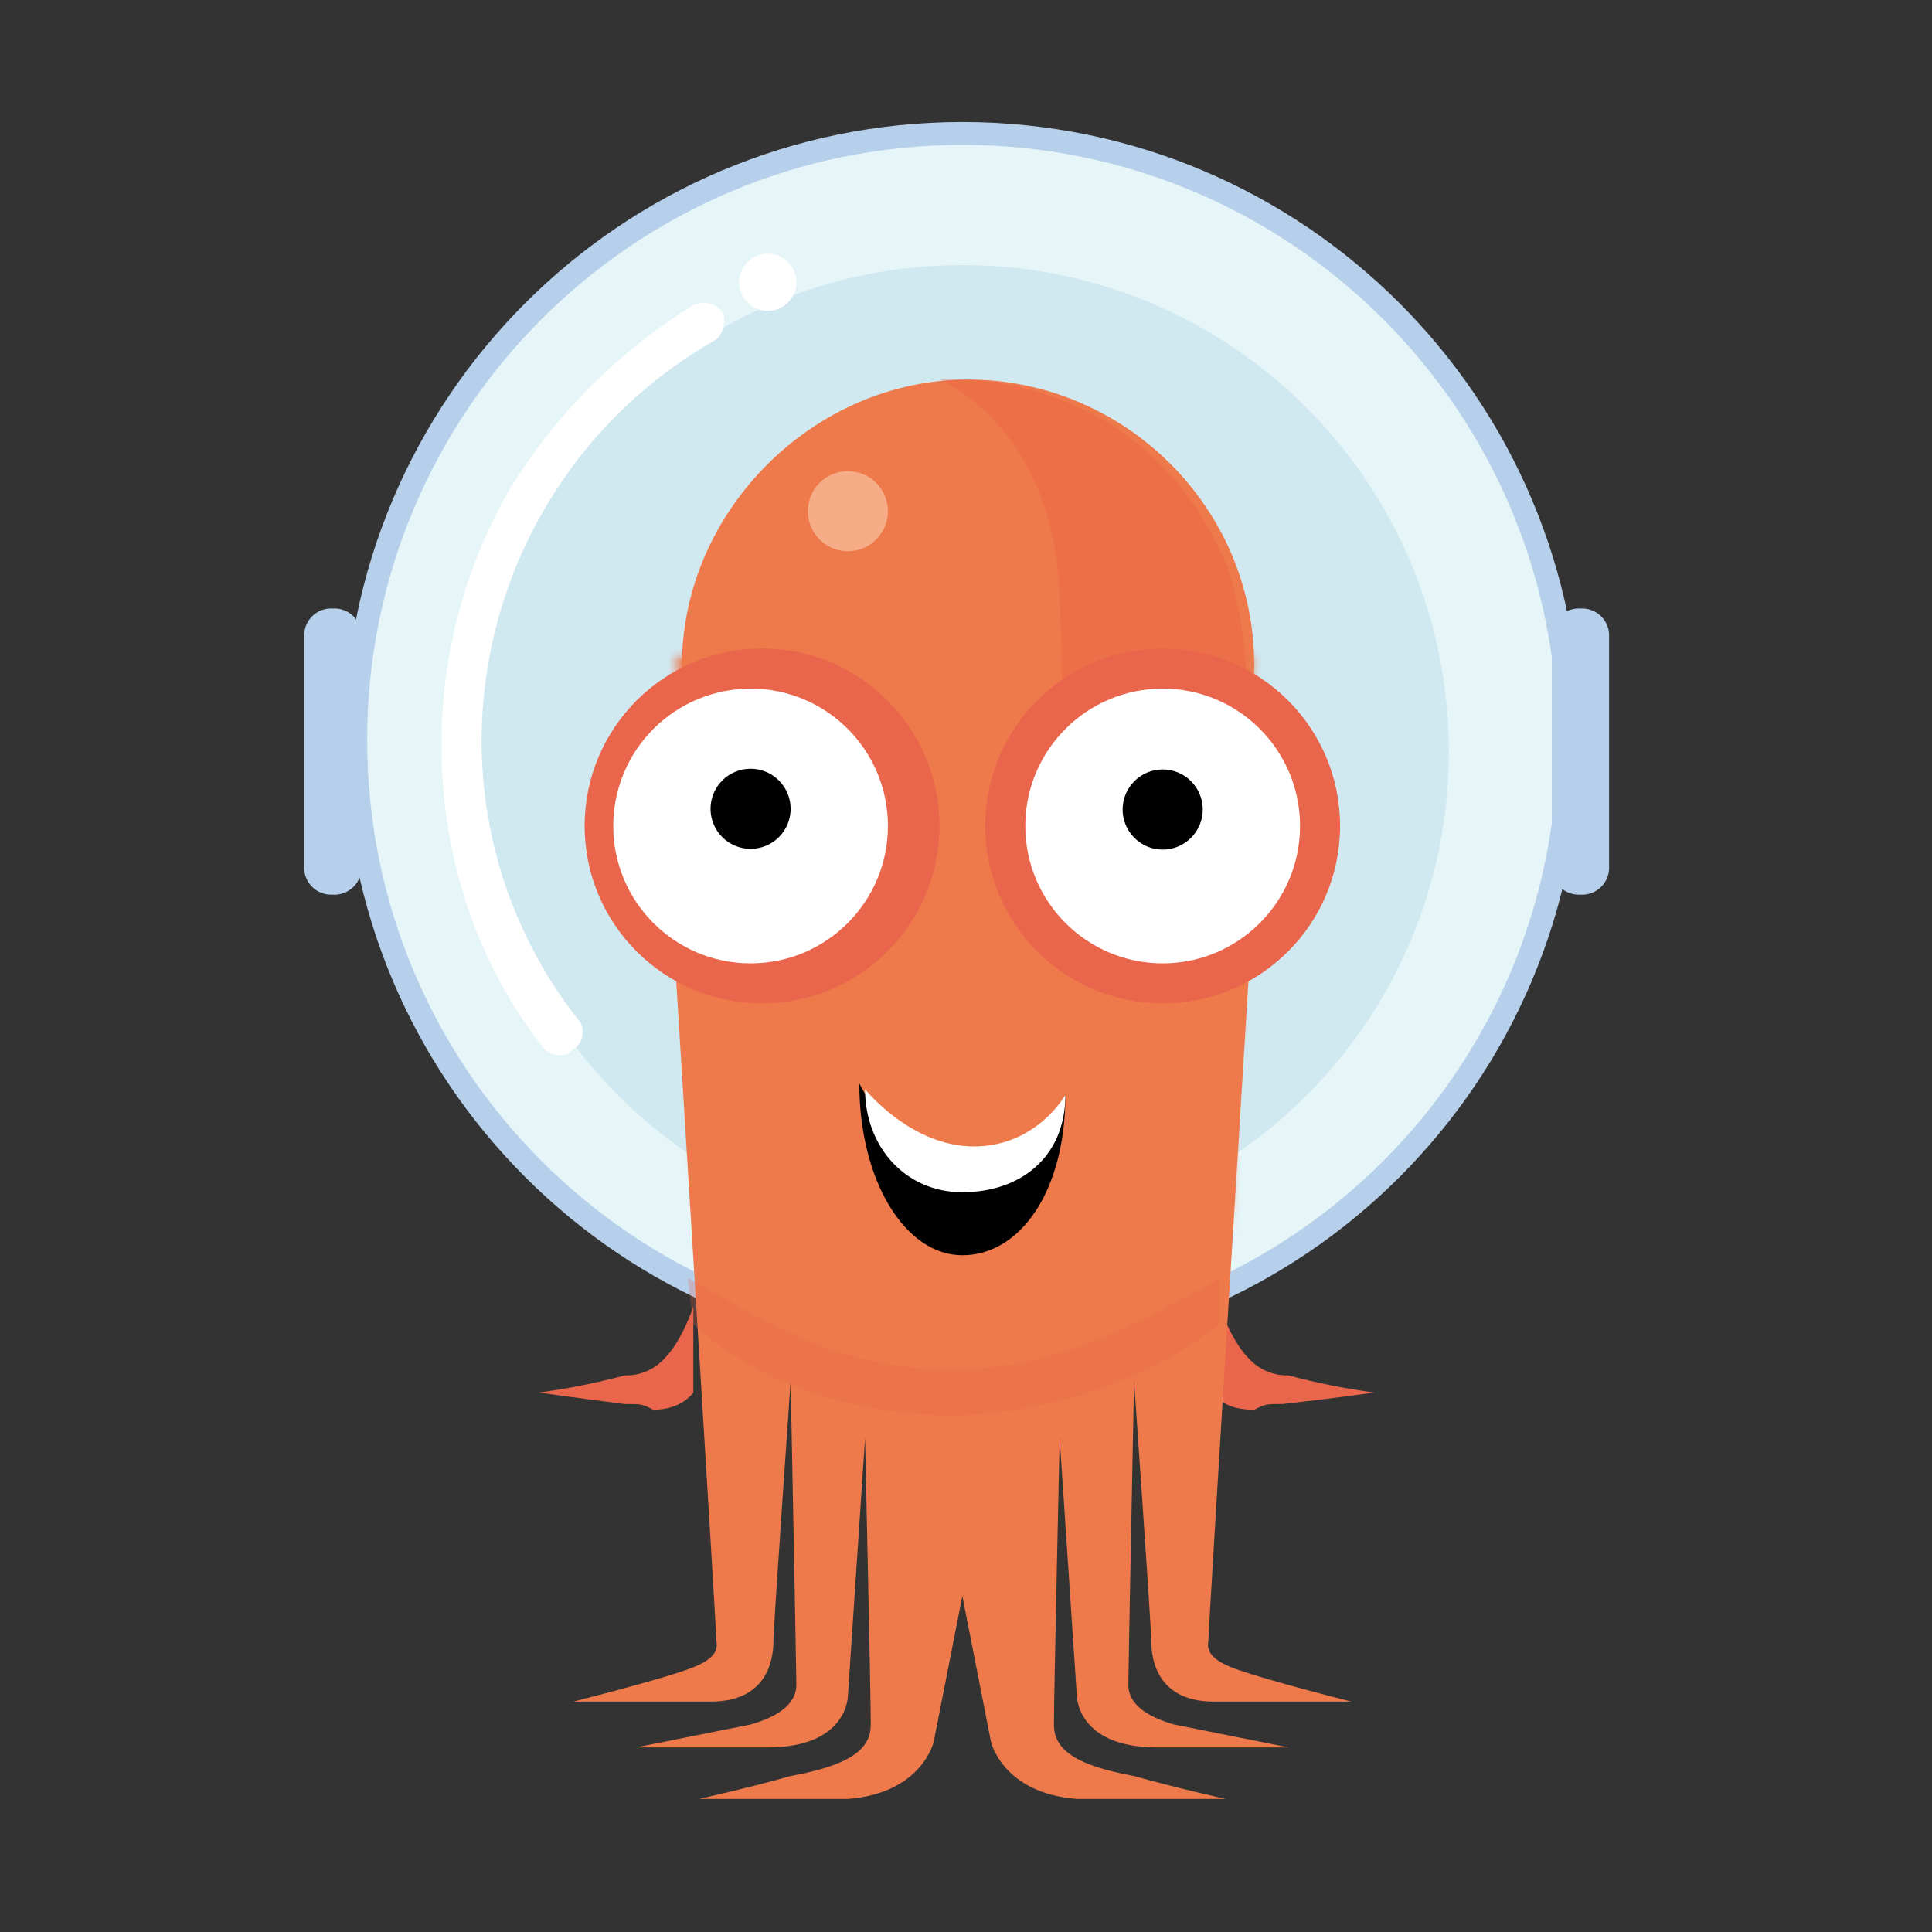
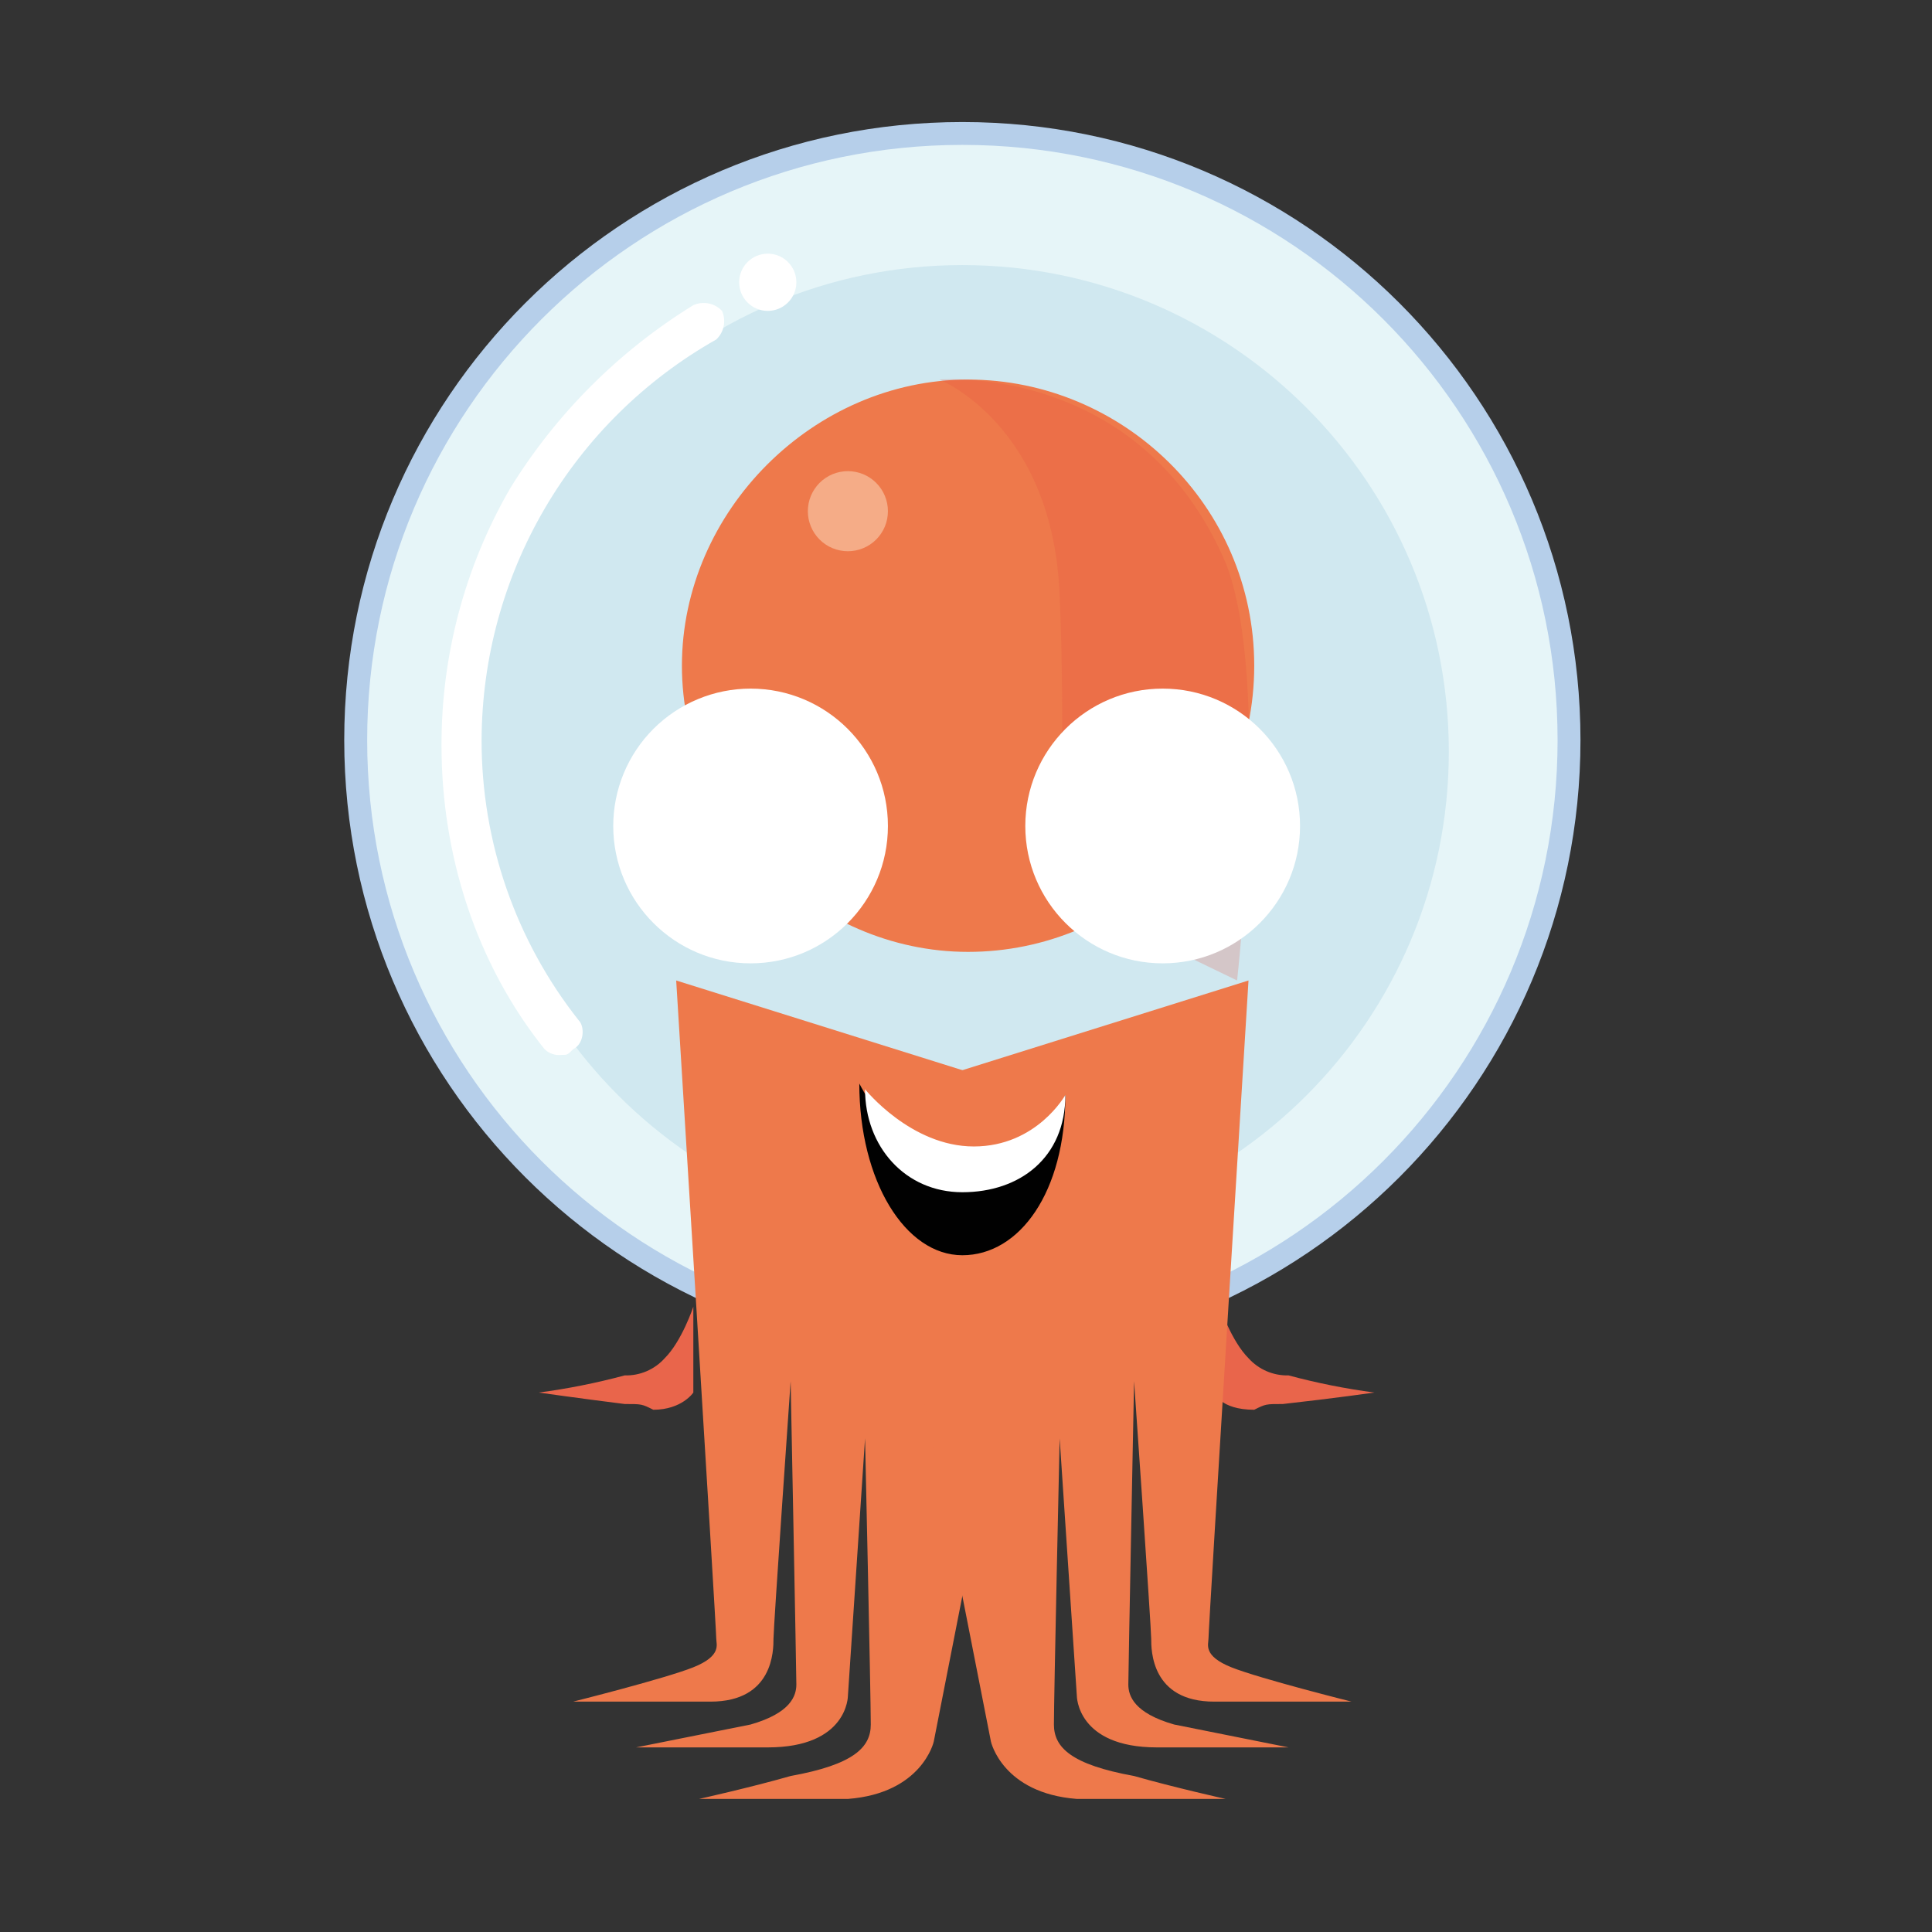
<svg xmlns="http://www.w3.org/2000/svg" width="250" height="250" viewBox="0 0 250 250" fill="none">
  <rect x="0" y="0" width="250" height="250" fill="#333333" stroke="none" />
  <path d="M89.717 169.09C89.717 169.09 88.242 173.532 86.015 175.752C85.366 176.477 84.566 177.051 83.672 177.435C82.777 177.819 81.81 178.004 80.837 177.976C77.184 178.957 73.472 179.699 69.722 180.196C69.722 180.196 74.909 180.938 80.837 181.679C83.055 181.679 83.055 181.679 84.538 182.421C88.242 182.421 89.717 180.196 89.717 180.196V169.09ZM157.854 169.09C157.854 169.09 159.337 173.532 161.556 175.752C162.208 176.476 163.009 177.05 163.904 177.434C164.799 177.819 165.767 178.004 166.741 177.976C170.391 178.957 174.101 179.699 177.848 180.196C177.848 180.196 172.668 180.938 166.001 181.679C163.781 181.679 163.781 181.679 162.297 182.421C157.854 182.421 157.112 180.196 157.112 180.196L157.854 169.09Z" fill="#E9654B" />
  <path d="M204.512 95.768C204.512 139.941 168.701 175.752 124.528 175.752C80.353 175.752 44.544 139.941 44.544 95.768C44.544 51.6 80.353 15.791 124.528 15.791C168.701 15.791 204.512 51.6 204.512 95.768Z" fill="#B6CFEA" />
  <path d="M201.551 95.768C201.551 138.309 167.068 172.79 124.528 172.79C81.994 172.79 47.511 138.309 47.511 95.768C47.511 53.234 81.994 18.749 124.528 18.749C167.068 18.749 201.55 53.232 201.55 95.766L201.551 95.768Z" fill="#E6F5F8" />
  <path d="M187.477 97.252C187.477 132.019 159.297 160.201 124.528 160.201C89.764 160.201 61.578 132.019 61.578 97.251C61.578 62.489 89.766 34.302 124.528 34.302C159.297 34.302 187.477 62.492 187.477 97.252Z" fill="#D0E8F0" />
  <path d="M87.499 126.875C87.499 126.875 92.684 210.561 92.684 212.045C92.684 212.78 93.426 214.263 89.717 215.747C86.015 217.224 74.166 220.19 74.166 220.19H91.942C100.089 220.19 100.089 213.522 100.089 212.045C100.089 210.561 102.308 178.719 102.308 178.719C102.308 178.719 103.048 216.489 103.048 217.965C103.048 219.449 102.308 221.667 97.129 223.151C93.426 223.894 82.313 226.113 82.313 226.113H99.348C109.719 226.113 109.719 219.449 109.719 219.449L111.937 186.123C111.937 186.123 112.679 219.449 112.679 223.151C112.679 226.113 110.46 228.338 102.308 229.814C97.129 231.298 90.459 232.78 90.459 232.78H109.719C119.341 232.04 120.826 225.369 120.826 225.369L137.117 142.425L87.499 126.875Z" fill="#EE794B" />
  <path d="M161.556 126.875C161.556 126.875 156.377 210.561 156.377 212.045C156.377 212.78 155.635 214.263 159.338 215.747C163.039 217.225 174.887 220.19 174.887 220.19H157.112C148.965 220.19 148.965 213.522 148.965 212.045C148.965 210.561 146.748 178.719 146.748 178.719C146.748 178.719 146.005 216.489 146.005 217.965C146.005 219.449 146.748 221.667 151.932 223.151L166.741 226.113H149.709C139.343 226.113 139.343 219.449 139.343 219.449L137.119 186.123C137.119 186.123 136.376 219.449 136.376 223.151C136.376 226.113 138.603 228.338 146.749 229.814C151.934 231.298 158.596 232.78 158.596 232.78H139.343C129.713 232.04 128.228 225.369 128.228 225.369L111.939 142.427L161.556 126.875ZM162.297 86.144C162.297 106.881 145.263 123.173 125.268 123.173C105.275 123.173 88.24 106.139 88.24 86.144C88.24 66.151 105.275 49.116 125.268 49.116C145.263 49.116 162.297 65.409 162.297 86.144Z" fill="#EE794B" />
  <mask id="mask0_31_125" style="mask-type:luminance" maskUnits="userSpaceOnUse" x="86" y="84" width="77" height="90">
-     <path d="M86.172 84.43H162.828V173.281H86.172V84.43Z" fill="white" />
-   </mask>
+     </mask>
  <g mask="url(#mask0_31_125)">
    <mask id="mask1_31_125" style="mask-type:luminance" maskUnits="userSpaceOnUse" x="87" y="84" width="76" height="103">
      <path d="M162.297 84.661L157.854 186.123H91.202L87.499 84.661" fill="white" />
    </mask>
    <g mask="url(#mask1_31_125)">
      <path d="M191.179 106.137C191.179 142.54 161.671 172.05 125.268 172.05C88.867 172.05 59.358 142.54 59.358 106.139C59.358 69.736 88.867 40.229 125.268 40.229C161.671 40.229 191.179 69.734 191.179 106.137Z" fill="#EE794B" />
    </g>
  </g>
  <mask id="mask2_31_125" style="mask-type:luminance" maskUnits="userSpaceOnUse" x="13" y="13" width="223" height="223">
    <path d="M13 13H236V236H13V13Z" fill="black" fill-opacity="0.22" />
  </mask>
  <g mask="url(#mask2_31_125)">
    <mask id="mask3_31_125" style="mask-type:luminance" maskUnits="userSpaceOnUse" x="13" y="13" width="223" height="223">
      <path d="M13 13H236V236H13V13Z" fill="white" />
    </mask>
    <g mask="url(#mask3_31_125)">
      <path d="M160.079 126.875C160.079 126.875 164.522 87.621 158.595 72.813C147.488 46.891 121.566 49.115 121.566 49.115C121.566 49.115 136.375 55.037 137.117 77.257C137.859 92.808 137.117 115.768 137.117 115.768L160.079 126.875Z" fill="#E34E3B" />
    </g>
  </g>
  <mask id="mask4_31_125" style="mask-type:luminance" maskUnits="userSpaceOnUse" x="13" y="13" width="223" height="223">
    <path d="M13 13H236V236H13V13Z" fill="black" fill-opacity="0.502" />
  </mask>
  <g mask="url(#mask4_31_125)">
    <mask id="mask5_31_125" style="mask-type:luminance" maskUnits="userSpaceOnUse" x="13" y="13" width="223" height="223">
      <path d="M13 13H236V236H13V13Z" fill="white" />
    </mask>
    <g mask="url(#mask5_31_125)">
      <path d="M114.897 66.151C114.897 66.831 114.762 67.505 114.502 68.133C114.241 68.762 113.859 69.333 113.378 69.814C112.896 70.294 112.325 70.676 111.696 70.936C111.068 71.196 110.394 71.33 109.713 71.329C109.033 71.329 108.359 71.195 107.731 70.934C107.102 70.673 106.531 70.291 106.05 69.81C105.569 69.329 105.188 68.757 104.928 68.128C104.668 67.5 104.534 66.826 104.535 66.145C104.535 64.771 105.082 63.454 106.054 62.483C107.026 61.511 108.344 60.966 109.719 60.967C111.093 60.968 112.41 61.514 113.381 62.486C114.353 63.458 114.898 64.776 114.897 66.151Z" fill="#FBDFC3" />
    </g>
  </g>
  <path d="M137.859 141.683C137.859 154.274 131.932 162.427 124.528 162.427C117.123 162.427 111.195 152.797 111.195 140.208C111.195 140.208 117.123 152.054 125.268 152.054C133.415 152.054 137.859 141.683 137.859 141.683Z" fill="#010101" />
  <path d="M137.859 141.683C137.859 149.837 131.932 154.274 124.528 154.274C117.123 154.274 111.937 148.352 111.937 140.948C111.937 140.948 117.864 148.352 126.01 148.352C134.157 148.352 137.859 141.683 137.859 141.683Z" fill="white" />
-   <path d="M173.403 106.881C173.403 119.559 163.128 129.835 150.45 129.835C137.77 129.835 127.488 119.559 127.488 106.881C127.488 94.202 137.77 83.919 150.45 83.919C163.128 83.919 173.403 94.202 173.403 106.881ZM121.566 106.881C121.566 119.559 111.284 129.835 98.604 129.835C85.926 129.835 75.651 119.559 75.651 106.881C75.651 94.202 85.926 83.919 98.606 83.919C111.284 83.919 121.566 94.202 121.566 106.881Z" fill="#E9654B" />
  <path d="M168.225 106.881C168.225 116.695 160.264 124.657 150.45 124.657C140.636 124.657 132.673 116.695 132.673 106.881C132.673 97.061 140.634 89.106 150.45 89.106C160.262 89.106 168.225 97.061 168.225 106.881ZM114.897 106.881C114.897 116.695 106.942 124.657 97.129 124.657C87.308 124.657 79.353 116.695 79.353 106.881C79.353 104.547 79.812 102.235 80.705 100.078C81.598 97.921 82.908 95.962 84.558 94.311C86.209 92.66 88.169 91.351 90.326 90.458C92.483 89.565 94.794 89.105 97.129 89.106C106.942 89.106 114.897 97.061 114.897 106.881Z" fill="white" />
-   <path d="M102.308 104.656C102.308 105.337 102.175 106.011 101.914 106.64C101.654 107.269 101.273 107.841 100.792 108.322C100.311 108.804 99.74 109.186 99.111 109.447C98.482 109.707 97.808 109.842 97.127 109.842C96.447 109.842 95.773 109.709 95.144 109.449C94.515 109.188 93.943 108.807 93.462 108.326C92.98 107.845 92.598 107.274 92.337 106.645C92.077 106.016 91.942 105.342 91.942 104.662C91.941 103.287 92.486 101.968 93.457 100.996C94.429 100.023 95.747 99.476 97.121 99.475C98.496 99.474 99.815 100.019 100.787 100.991C101.76 101.962 102.307 103.282 102.308 104.656ZM155.635 104.656C155.647 105.345 155.523 106.03 155.268 106.67C155.013 107.31 154.633 107.893 154.151 108.384C153.668 108.876 153.093 109.266 152.458 109.533C151.822 109.8 151.14 109.937 150.452 109.937C149.763 109.937 149.081 109.8 148.445 109.534C147.81 109.267 147.234 108.877 146.752 108.385C146.269 107.894 145.889 107.311 145.634 106.671C145.379 106.031 145.254 105.347 145.267 104.658C145.291 103.3 145.848 102.005 146.817 101.053C147.786 100.101 149.09 99.567 150.449 99.567C151.808 99.566 153.112 100.099 154.082 101.051C155.052 102.002 155.609 103.298 155.635 104.656Z" fill="#010101" />
-   <path d="M43.066 115.768C42.572 115.799 42.077 115.724 41.614 115.549C41.151 115.373 40.731 115.102 40.381 114.752C40.031 114.402 39.759 113.981 39.584 113.518C39.408 113.055 39.334 112.56 39.364 112.066V82.444C39.333 81.949 39.408 81.454 39.583 80.99C39.757 80.527 40.029 80.106 40.378 79.755C40.729 79.406 41.15 79.134 41.613 78.96C42.077 78.785 42.572 78.71 43.066 78.741C43.56 78.711 44.056 78.786 44.519 78.961C44.982 79.136 45.402 79.408 45.752 79.758C46.102 80.108 46.374 80.528 46.549 80.991C46.724 81.454 46.799 81.949 46.769 82.444V112.068C46.83 113.061 46.455 114.042 45.748 114.751C45.398 115.101 44.978 115.372 44.516 115.548C44.053 115.724 43.559 115.799 43.065 115.77L43.066 115.768ZM204.511 115.768C204.017 115.798 203.523 115.722 203.06 115.546C202.598 115.37 202.178 115.098 201.828 114.747C201.479 114.398 201.207 113.978 201.031 113.516C200.856 113.054 200.78 112.559 200.809 112.066V82.444C200.78 81.949 200.855 81.453 201.031 80.99C201.207 80.526 201.48 80.106 201.83 79.755C202.18 79.406 202.599 79.135 203.062 78.96C203.524 78.785 204.018 78.71 204.511 78.741C205.005 78.71 205.499 78.785 205.961 78.96C206.423 79.135 206.843 79.406 207.193 79.755C207.907 80.464 208.273 81.445 208.214 82.444V112.068C208.244 112.562 208.169 113.057 207.993 113.519C207.817 113.982 207.544 114.402 207.193 114.751C206.843 115.101 206.423 115.373 205.961 115.549C205.498 115.724 205.004 115.8 204.51 115.77L204.511 115.768Z" fill="#B6CFEA" />
  <path d="M103.05 36.526C103.05 37.508 102.66 38.45 101.965 39.144C101.271 39.839 100.33 40.229 99.348 40.229C98.366 40.229 97.424 39.839 96.73 39.144C96.035 38.45 95.645 37.508 95.645 36.526C95.645 35.545 96.035 34.603 96.73 33.909C97.424 33.214 98.366 32.824 99.348 32.824C100.33 32.824 101.271 33.214 101.965 33.909C102.66 34.603 103.05 35.545 103.05 36.526ZM72.69 136.504C72.288 136.555 71.878 136.514 71.493 136.386C71.108 136.258 70.756 136.045 70.464 135.763C61.577 124.657 57.133 110.583 57.133 96.51C57.093 84.81 60.16 73.309 66.021 63.182C71.963 53.543 80.078 45.429 89.717 39.488C90.336 39.211 91.025 39.133 91.691 39.266C92.356 39.398 92.963 39.735 93.428 40.229C93.703 40.847 93.778 41.535 93.645 42.198C93.512 42.861 93.176 43.467 92.684 43.931C83.497 49.121 75.848 56.652 70.514 65.757C65.18 74.861 62.352 85.216 62.318 95.768C62.297 108.94 66.734 121.732 74.908 132.061C75.65 132.803 75.65 135.023 74.166 135.763C73.426 136.505 73.426 136.504 72.69 136.504Z" fill="white" />
  <mask id="mask6_31_125" style="mask-type:luminance" maskUnits="userSpaceOnUse" x="13" y="13" width="223" height="223">
    <path d="M13 13H236V236H13V13Z" fill="black" fill-opacity="0.251" />
  </mask>
  <g mask="url(#mask6_31_125)">
    <mask id="mask7_31_125" style="mask-type:luminance" maskUnits="userSpaceOnUse" x="13" y="13" width="223" height="223">
      <path d="M13 13H236V236H13V13Z" fill="white" />
    </mask>
    <g mask="url(#mask7_31_125)">
-       <path d="M157.854 171.307V165.389C147.488 171.309 136.375 177.236 123.05 177.236C108.235 177.236 98.606 170.574 88.982 165.389L89.717 171.309C89.717 171.309 100.832 183.165 123.786 183.165C145.263 182.423 157.854 171.307 157.854 171.307Z" fill="#E9654B" />
-     </g>
+       </g>
  </g>
</svg>